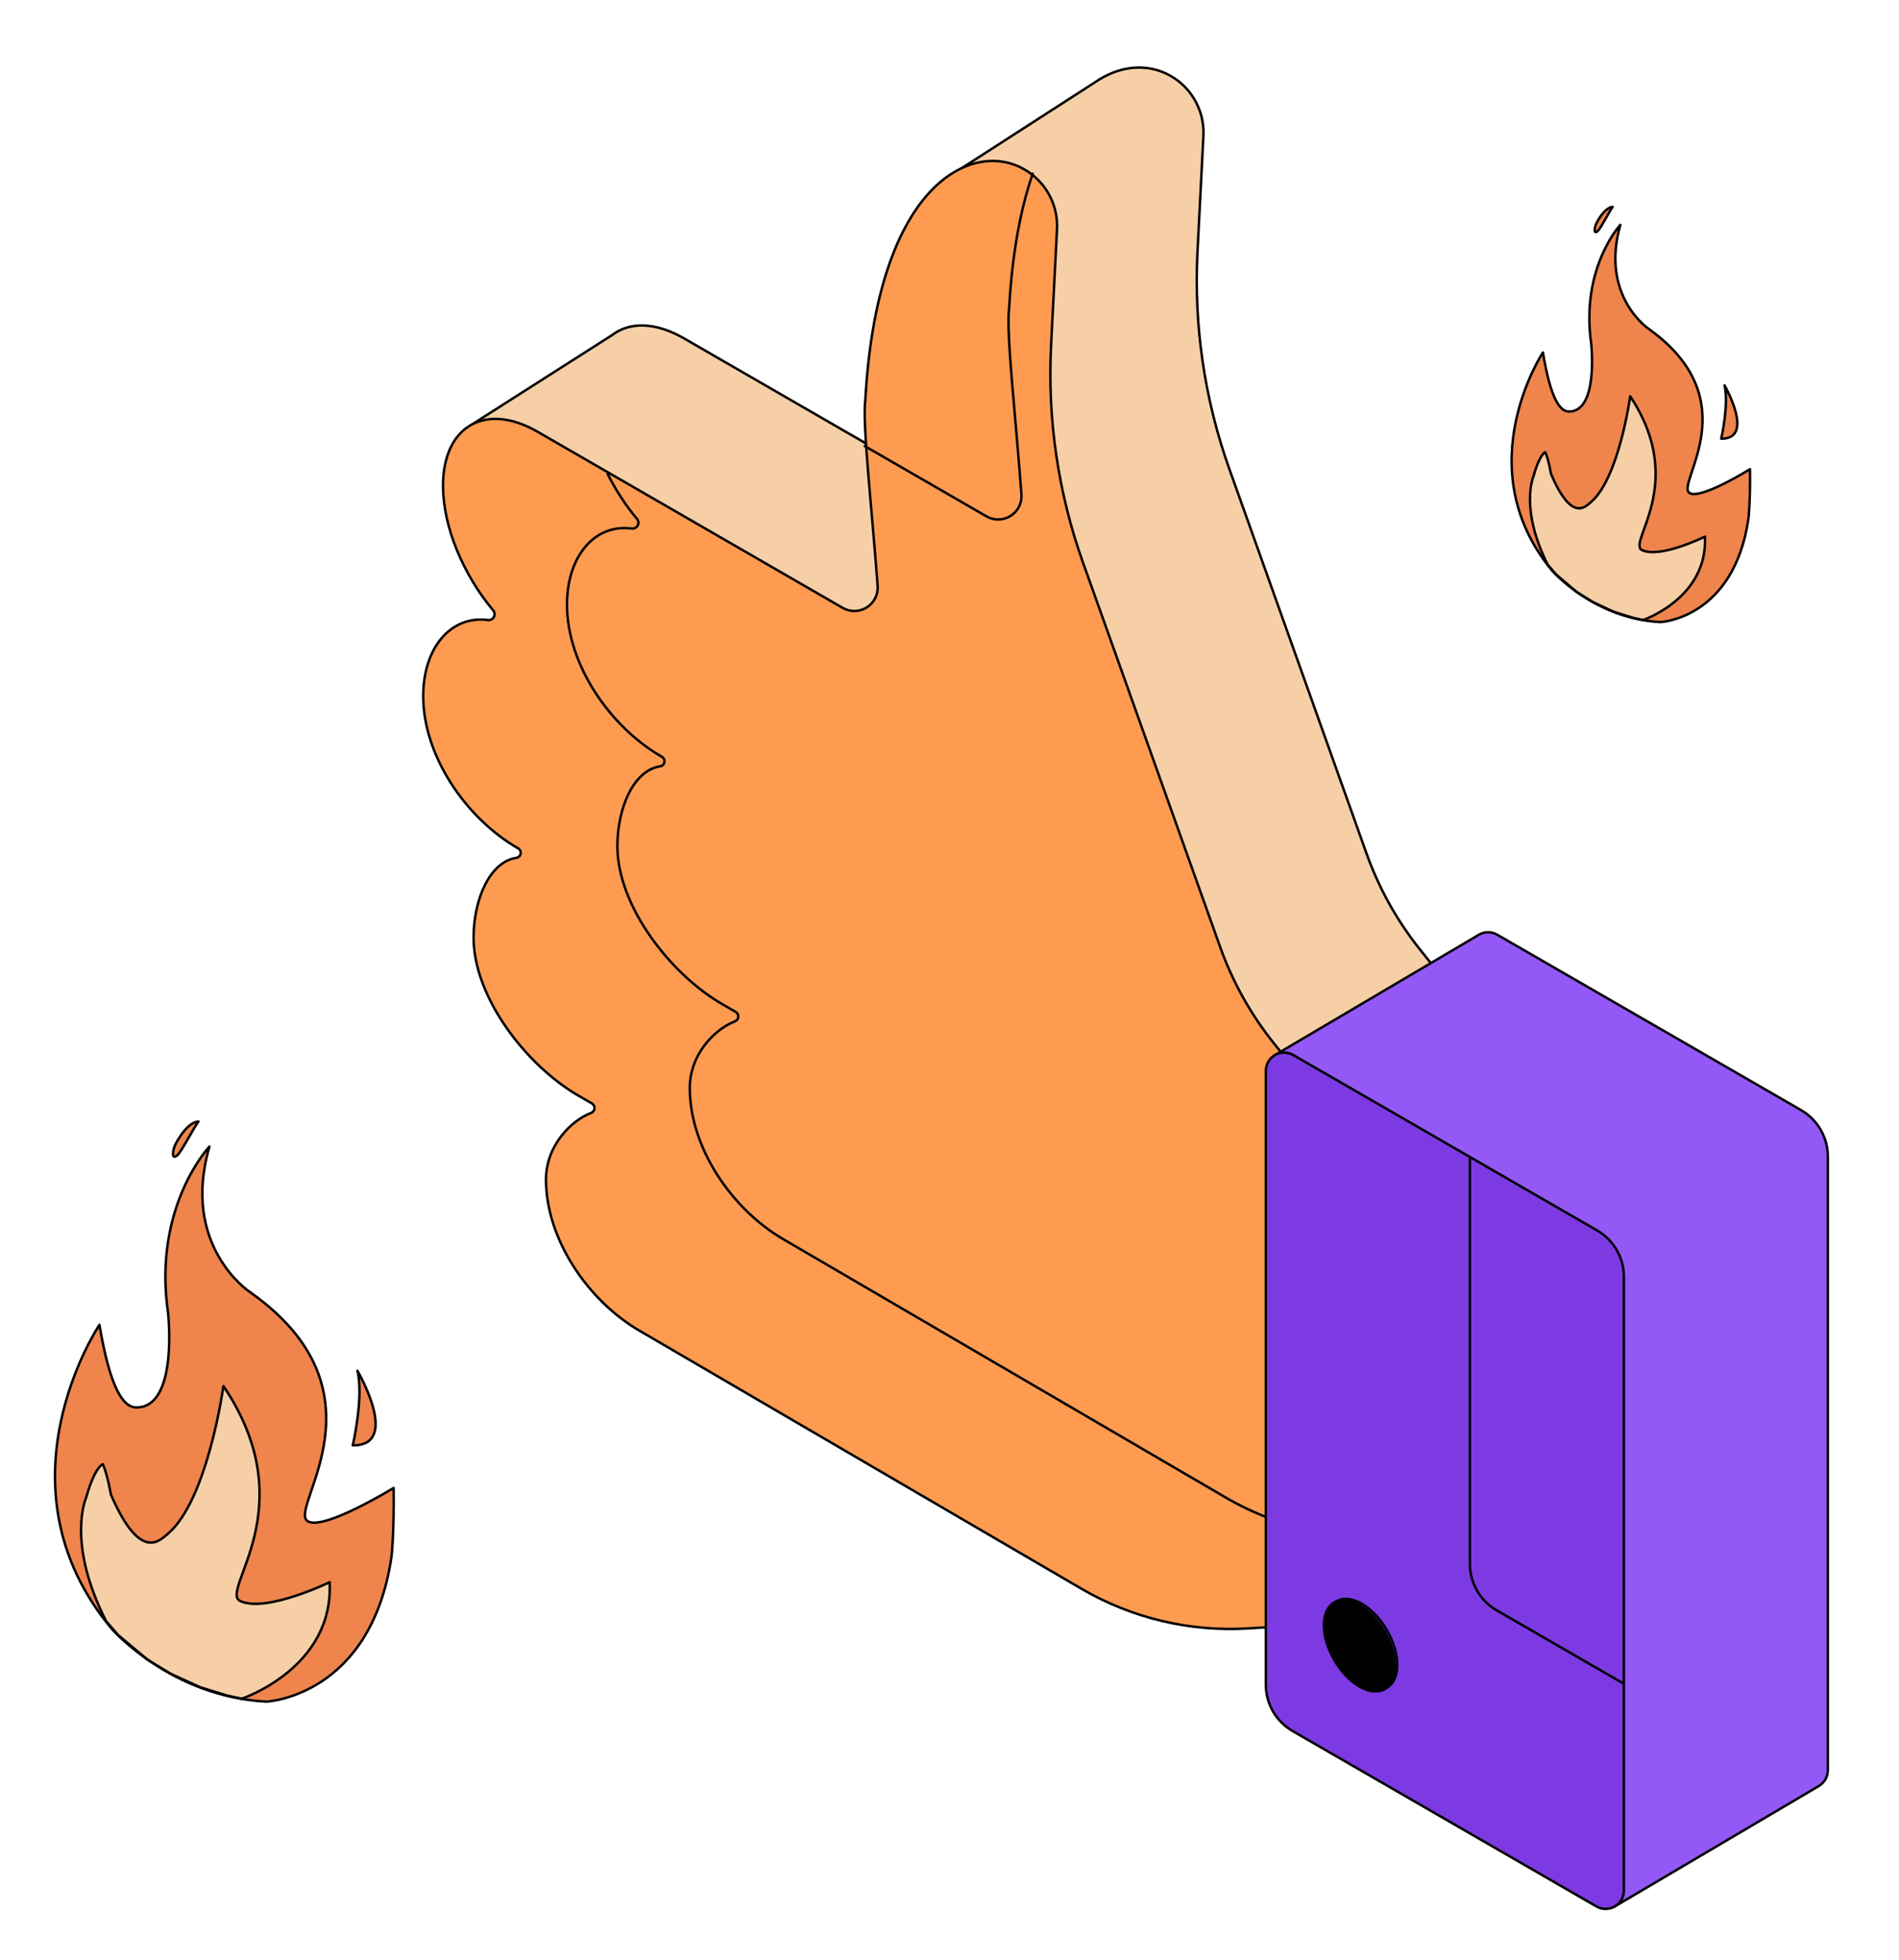
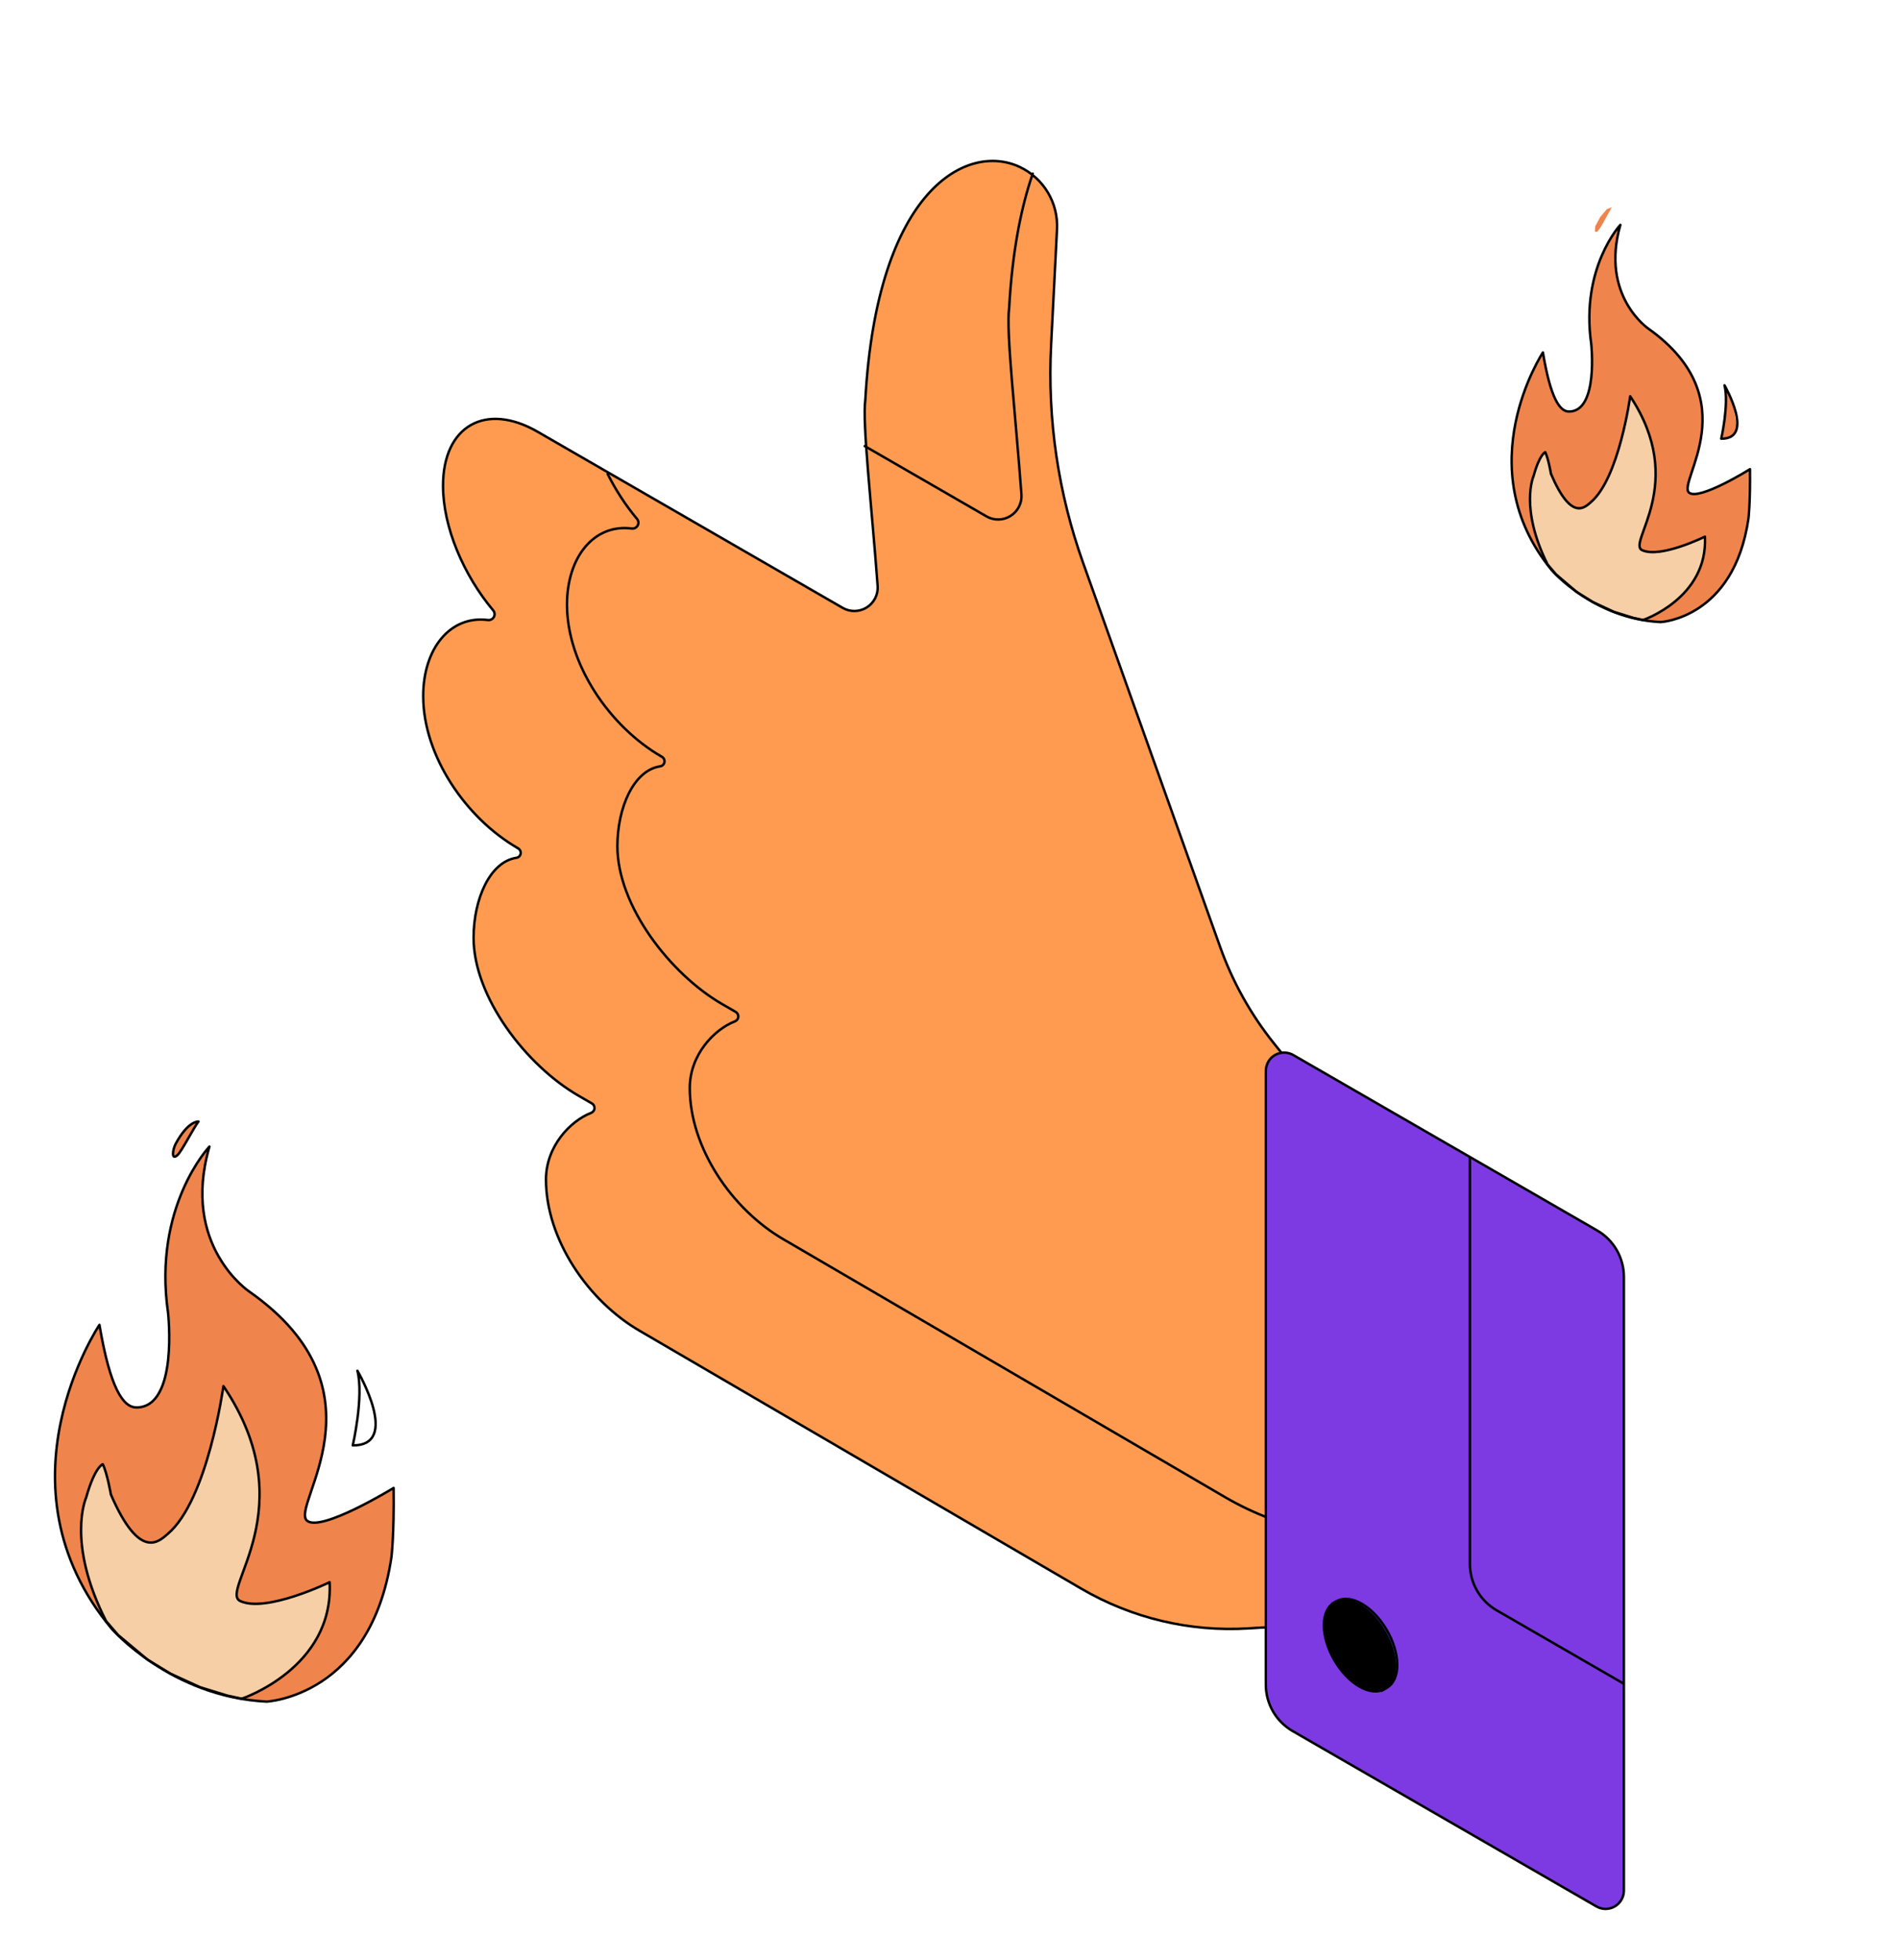
<svg xmlns="http://www.w3.org/2000/svg" width="466" height="481" viewBox="0 0 466 481" fill="none">
-   <path d="M163.091 185.25L162.99 185.192C150.225 177.826 139.773 162.519 139.773 147.877C139.773 136.162 146.451 128.022 155.657 129.219C156.247 129.294 156.82 129.003 157.111 128.479C157.394 127.956 157.336 127.316 156.954 126.858C155.673 125.337 154.476 123.715 153.352 122.036L115.84 104.135L150.168 82.243C154.433 78.95 160.786 78.942 167.848 83.025L242.7 126.235C244.537 127.299 246.815 127.257 248.613 126.127C250.409 124.996 251.439 122.967 251.291 120.855C249.827 101.067 247.481 80.996 248.272 75.084C248.712 67.194 249.61 60.251 250.84 54.165L248.911 53.841L236.121 41.186L268.927 20.043C269.194 19.86 269.468 19.685 269.735 19.519C275.522 15.952 281.468 15.844 286.142 18.039C292.013 20.799 295.63 26.836 295.307 33.312L293.852 61.781C292.927 79.906 295.589 98.032 301.684 115.118L335.323 209.387C338.376 217.951 342.832 225.95 348.513 233.051L359.681 247.027V380.748L350.201 377.131C348.72 376.567 347.132 376.325 345.543 376.426L342.325 376.625C327.988 377.523 313.702 374.139 301.293 366.897L192.986 303.666C180.221 296.298 169.902 281.133 169.902 266.482C169.902 258.318 175.913 252.091 180.995 250.128C181.453 249.955 181.776 249.522 181.81 249.031C181.851 248.541 181.601 248.067 181.17 247.816L177.884 245.922C165.12 238.554 152.139 221.801 152.139 207.161C152.139 197.715 156.13 188.527 162.642 187.553C163.165 187.479 163.581 187.079 163.682 186.556C163.781 186.04 163.54 185.508 163.082 185.25H163.091Z" fill="#F6CFA6" stroke="black" stroke-width="0.6" stroke-miterlimit="10" stroke-linecap="round" />
  <path d="M127.067 208.108C114.301 200.74 103.848 185.434 103.848 170.792C103.848 159.077 110.526 150.937 119.731 152.134C120.322 152.209 120.896 151.918 121.188 151.394C121.478 150.87 121.412 150.23 121.029 149.773C113.72 141.059 108.714 129.311 108.714 119.176C108.714 104.526 119.159 98.573 131.931 105.939L206.783 149.149C208.622 150.213 210.9 150.172 212.696 149.041C214.492 147.91 215.524 145.881 215.365 143.77C213.902 123.981 211.558 103.91 212.348 97.999C215.257 46.167 237.437 34.95 250.219 40.962C256.089 43.722 259.707 49.758 259.382 56.235L257.927 84.704C257.004 102.83 259.665 120.955 265.76 138.041L299.399 232.31C302.45 240.875 306.908 248.873 312.587 255.974L323.757 269.95V403.672L314.275 400.054C312.796 399.488 311.207 399.248 309.62 399.347L306.401 399.547C292.064 400.444 277.776 397.062 265.37 389.82L157.063 326.589C144.297 319.221 133.978 304.056 133.978 289.405C133.978 281.241 139.99 275.013 145.071 273.051C145.528 272.876 145.853 272.445 145.886 271.954C145.918 271.464 145.678 270.989 145.245 270.74L141.96 268.845C129.195 261.477 116.214 244.724 116.214 230.082C116.214 220.638 120.207 211.45 126.717 210.478C127.242 210.402 127.657 210.004 127.756 209.479C127.857 208.956 127.615 208.431 127.159 208.173L127.058 208.117L127.067 208.108Z" fill="#FF9B50" stroke="black" stroke-width="0.6" stroke-miterlimit="10" stroke-linecap="round" />
  <path d="M311.791 372.651C307.954 371.216 304.228 369.45 300.657 367.367L192.35 304.136C179.584 296.768 169.265 281.603 169.265 266.952C169.265 258.788 175.277 252.56 180.359 250.598C180.815 250.423 181.14 249.992 181.173 249.501C181.205 249.011 180.965 248.536 180.532 248.287L177.248 246.392C164.482 239.024 151.501 222.271 151.501 207.629C151.501 198.185 155.494 188.997 162.004 188.025C162.529 187.949 162.944 187.551 163.043 187.026C163.144 186.503 162.902 185.978 162.446 185.72L162.345 185.663L162.354 185.655C149.588 178.287 139.135 162.982 139.135 148.34C139.135 136.625 145.813 128.485 155.018 129.682C155.609 129.757 156.183 129.466 156.475 128.942C156.765 128.419 156.699 127.778 156.316 127.321C153.531 124.001 151.08 120.24 149.113 116.295" stroke="black" stroke-width="0.6" stroke-miterlimit="10" stroke-linecap="round" />
  <path d="M212.188 109.446L242.072 126.698C243.91 127.762 246.188 127.72 247.984 126.589C249.78 125.459 250.812 123.43 250.653 121.318C249.19 101.53 246.846 81.459 247.636 75.547C248.403 61.89 250.507 51.052 253.425 42.607" stroke="black" stroke-width="0.6" stroke-miterlimit="10" stroke-linecap="round" />
-   <path d="M312.871 258.867L362.917 229.343C364.306 228.544 366.019 228.544 367.407 229.343L441.96 272.378C446.027 274.732 448.537 279.071 448.537 283.768V434.36C448.537 435.882 447.756 437.296 446.492 438.117L446.351 438.209C446.335 438.218 446.317 438.234 446.293 438.252C446.277 438.259 446.259 438.267 446.243 438.276L396.247 467.776L367.299 395.24L367.249 395.206C363.184 392.854 360.672 388.514 360.672 383.816V378.628L312.892 258.908L312.871 258.867Z" fill="#9458F6" stroke="black" stroke-width="0.6" stroke-miterlimit="10" stroke-linecap="round" />
  <path d="M310.625 413.349C310.625 418.046 313.128 422.387 317.202 424.741L391.756 467.776C393.143 468.574 394.858 468.574 396.245 467.776C397.635 466.977 398.49 465.489 398.49 463.884V313.294C398.49 308.596 395.987 304.256 391.913 301.902L317.361 258.867C315.972 258.068 314.259 258.068 312.87 258.867C311.481 259.666 310.625 261.154 310.625 262.759V413.349Z" fill="#7D3AE2" stroke="black" stroke-width="0.6" stroke-miterlimit="10" stroke-linecap="round" />
  <path d="M360.705 283.973V383.731C360.705 388.429 363.208 392.769 367.282 395.123L398.201 412.971" stroke="black" stroke-width="0.6" stroke-miterlimit="10" stroke-linecap="round" />
  <path d="M327.498 393.211L327.422 393.195L328.012 392.863C329.586 391.972 331.763 392.114 334.158 393.494C338.973 396.272 342.874 402.998 342.874 408.519C342.874 411.28 341.9 413.217 340.32 414.114L339.647 414.496L339.689 414.413C338.183 414.963 336.262 414.696 334.167 413.491C329.352 410.714 325.451 403.988 325.451 398.467C325.451 396.014 326.225 394.21 327.498 393.211Z" fill="url(#paint0_linear_3254_1463)" stroke="black" stroke-width="0.6" stroke-miterlimit="10" stroke-linecap="round" />
  <path d="M324.871 398.79C324.871 404.311 328.77 411.038 333.585 413.816C338.4 416.592 342.301 414.372 342.301 408.851C342.301 403.33 338.4 396.604 333.585 393.828C328.77 391.05 324.871 393.269 324.871 398.79Z" fill="black" stroke="black" stroke-width="0.6" stroke-miterlimit="10" stroke-linecap="round" />
  <path d="M414.268 119.212L414.854 116.163L416.046 113.439L416.995 109.882L417.723 105.152L417.792 101.925L417.367 98.621L416.601 95.616L414.632 91.049L412.188 87.611L410.413 85.627L406.478 82.024L403.433 79.841L401.126 77.224L398.686 73.254L397.163 69.385L396.471 65.173L396.646 60.764L397.31 56.907L397.499 55.392L395.578 58.158L393.758 60.735L391.761 66.109L390.371 72.102L389.952 76.337L390.141 82.284L390.639 86.046L390.675 89.38L390.413 93.199L389.948 95.964L387.937 99.899L386.407 100.881L384.333 100.89L383.134 100.345L382.224 99.056L381.174 96.854L380.019 93.071L379.381 90.597L378.954 87.796L378.547 86.558L377.845 88.016L376.887 89.396L376.094 91.217L375.232 92.954L373.551 97.844L372.386 101.822L371.575 105.465L371.062 109.632L371.015 115.607L371.391 119.853L372.306 123.324L373.052 125.96L374.878 130.549L376.676 134.387L379.231 137.986L381.856 140.919L385.846 144.378L390.753 147.652L397.12 150.675L401.495 151.892L405.509 152.478L409.264 152.401L412.614 151.464L416.546 149.18L420.478 146.279L424.09 141.994L426.631 137.059L428.069 132.109L429.289 124.945L429.553 118.57L429.457 115.321L426.196 117.067L421.595 119.346L417.757 120.835L415.536 121.229L414.393 120.713L414.268 119.212Z" fill="#EF844C" />
-   <path d="M422.443 107.646L423.393 102.571L423.676 97.869L423.356 94.85L425.172 98.661L426.25 102.173L426.249 105L425.351 107.017L423.499 107.548" fill="#EF844C" />
+   <path d="M422.443 107.646L423.393 102.571L423.676 97.869L423.356 94.85L425.172 98.661L426.249 105L425.351 107.017L423.499 107.548" fill="#EF844C" />
  <path d="M395.529 50.849L394.09 53.445L392.729 55.852L391.983 56.861L391.376 56.87L391.468 55.509L392.673 53.26L394.33 51.306L395.529 50.849Z" fill="#EF844C" />
  <path d="M403.193 152.126C403.193 152.126 419.145 146.74 418.377 131.672C418.377 131.672 407.407 137.093 402.94 134.976C399.197 133.203 414.255 118.642 400.034 97.232C400.034 97.232 397.336 117.238 390.419 123.189C388.899 124.497 385.602 128.015 380.597 116.271C380.597 116.271 379.975 112.556 379.199 110.952C379.199 110.952 377.839 111.345 376.314 116.84C376.314 116.84 372.851 124.662 379.767 138.498L381.83 140.928L386.928 145.269L390.907 147.736L396.007 150.108L400.739 151.589L403.193 152.126Z" fill="#F6CFA6" stroke="black" stroke-width="0.6" stroke-miterlimit="10" stroke-linecap="round" stroke-linejoin="round" />
  <path d="M414.486 120.878C411.438 118.347 429.062 98.154 404.534 80.663C404.534 80.663 392.617 72.627 397.624 55.174C397.624 55.174 387.819 65.675 390.468 84.334C390.468 84.334 392.321 100.962 385.026 100.984C382.746 100.991 380.496 97.754 378.621 86.481C378.621 86.481 360.005 114.616 380.755 139.865C380.755 139.865 390.98 151.828 407.498 152.635C407.498 152.635 425.486 151.767 429.058 127.247C429.058 127.247 429.538 123.383 429.432 115.12C429.432 115.12 416.938 122.913 414.486 120.878Z" stroke="black" stroke-width="0.6" stroke-miterlimit="10" stroke-linecap="round" stroke-linejoin="round" />
  <path d="M422.378 107.641C422.378 107.641 424.313 99.09 423.184 94.543C423.184 94.543 430.764 107.708 422.378 107.641Z" stroke="black" stroke-width="0.6" stroke-miterlimit="10" stroke-linecap="round" stroke-linejoin="round" />
-   <path d="M392.102 56.671C392.862 55.96 394.928 51.814 395.727 50.783C395.727 50.783 393.955 50.601 391.786 54.704C391.249 55.72 391.001 57.701 392.102 56.671Z" stroke="black" stroke-width="0.6" stroke-miterlimit="10" stroke-linecap="round" stroke-linejoin="round" />
  <path d="M75.043 370.808L75.875 366.547L77.568 362.741L78.917 357.771L79.951 351.16L80.049 346.651L79.446 342.034L78.358 337.836L75.56 331.454L72.087 326.648L69.567 323.877L63.976 318.842L59.649 315.791L56.372 312.134L52.906 306.586L50.742 301.18L49.758 295.294L50.008 289.133L50.951 283.743L51.219 281.627L48.491 285.491L45.906 289.092L43.067 296.602L41.093 304.976L40.498 310.895L40.767 319.204L41.473 324.463L41.525 329.121L41.153 334.457L40.492 338.321L37.635 343.82L35.462 345.192L32.514 345.204L30.812 344.443L29.519 342.642L28.027 339.565L26.387 334.278L25.48 330.821L24.873 326.907L24.294 325.178L23.298 327.215L21.937 329.143L20.81 331.688L19.585 334.115L17.197 340.948L15.542 346.507L14.39 351.598L13.661 357.421L13.594 365.77L14.129 371.704L15.428 376.554L16.488 380.238L19.083 386.65L21.637 392.013L25.266 397.042L28.996 401.141L34.665 405.974L41.635 410.55L50.681 414.774L56.897 416.475L62.6 417.293L67.935 417.186L72.694 415.877L78.279 412.686L83.866 408.632L88.997 402.644L92.608 395.747L94.65 388.83L96.383 378.82L96.758 369.911L96.621 365.371L91.99 367.81L85.452 370.996L80 373.076L76.844 373.626L75.221 372.905L75.043 370.808Z" fill="#EF844C" />
-   <path d="M86.657 354.646L88.007 347.553L88.409 340.983L87.955 336.764L90.535 342.09L92.066 346.998L92.065 350.949L90.789 353.766L88.158 354.509" fill="#EF844C" />
  <path d="M48.422 275.278L46.377 278.905L44.443 282.268L43.384 283.678L42.522 283.691L42.652 281.79L44.365 278.646L46.717 275.916L48.422 275.278Z" fill="#EF844C" />
  <path d="M59.311 416.802C59.311 416.802 81.974 409.276 80.884 388.219C80.884 388.219 65.297 395.794 58.952 392.837C53.634 390.359 75.026 370.012 54.823 340.093C54.823 340.093 50.991 368.049 41.164 376.366C39.004 378.194 34.321 383.109 27.209 366.699C27.209 366.699 26.326 361.508 25.223 359.266C25.223 359.266 23.291 359.815 21.125 367.494C21.125 367.494 16.205 378.424 26.031 397.759L28.962 401.153L36.204 407.22L41.856 410.667L49.102 413.982L55.825 416.051L59.311 416.802Z" fill="#F6CFA6" stroke="black" stroke-width="0.6" stroke-miterlimit="10" stroke-linecap="round" stroke-linejoin="round" />
  <path d="M75.355 373.135C71.023 369.599 96.062 341.381 61.215 316.939C61.215 316.939 44.285 305.71 51.398 281.322C51.398 281.322 37.469 295.996 41.232 322.069C41.232 322.069 43.864 345.306 33.501 345.337C30.261 345.346 27.065 340.823 24.402 325.069C24.402 325.069 -2.046 364.386 27.433 399.668C27.433 399.668 41.959 416.385 65.426 417.513C65.426 417.513 90.982 416.301 96.057 382.035C96.057 382.035 96.739 376.637 96.587 365.09C96.587 365.09 78.838 375.979 75.355 373.135Z" stroke="black" stroke-width="0.6" stroke-miterlimit="10" stroke-linecap="round" stroke-linejoin="round" />
  <path d="M86.567 354.639C86.567 354.639 89.316 342.69 87.711 336.336C87.711 336.336 98.481 354.732 86.567 354.639Z" stroke="black" stroke-width="0.6" stroke-miterlimit="10" stroke-linecap="round" stroke-linejoin="round" />
  <path d="M43.552 283.414C44.632 282.42 47.567 276.626 48.701 275.185C48.701 275.185 46.184 274.931 43.102 280.665C42.339 282.085 41.988 284.853 43.552 283.414Z" stroke="black" stroke-width="0.6" stroke-miterlimit="10" stroke-linecap="round" stroke-linejoin="round" />
  <defs>
    <linearGradient id="paint0_linear_3254_1463" x1="342.881" y1="403.496" x2="325.451" y2="403.496" gradientUnits="userSpaceOnUse">
      <stop offset="1" stop-color="#4B4AF3" />
    </linearGradient>
  </defs>
</svg>